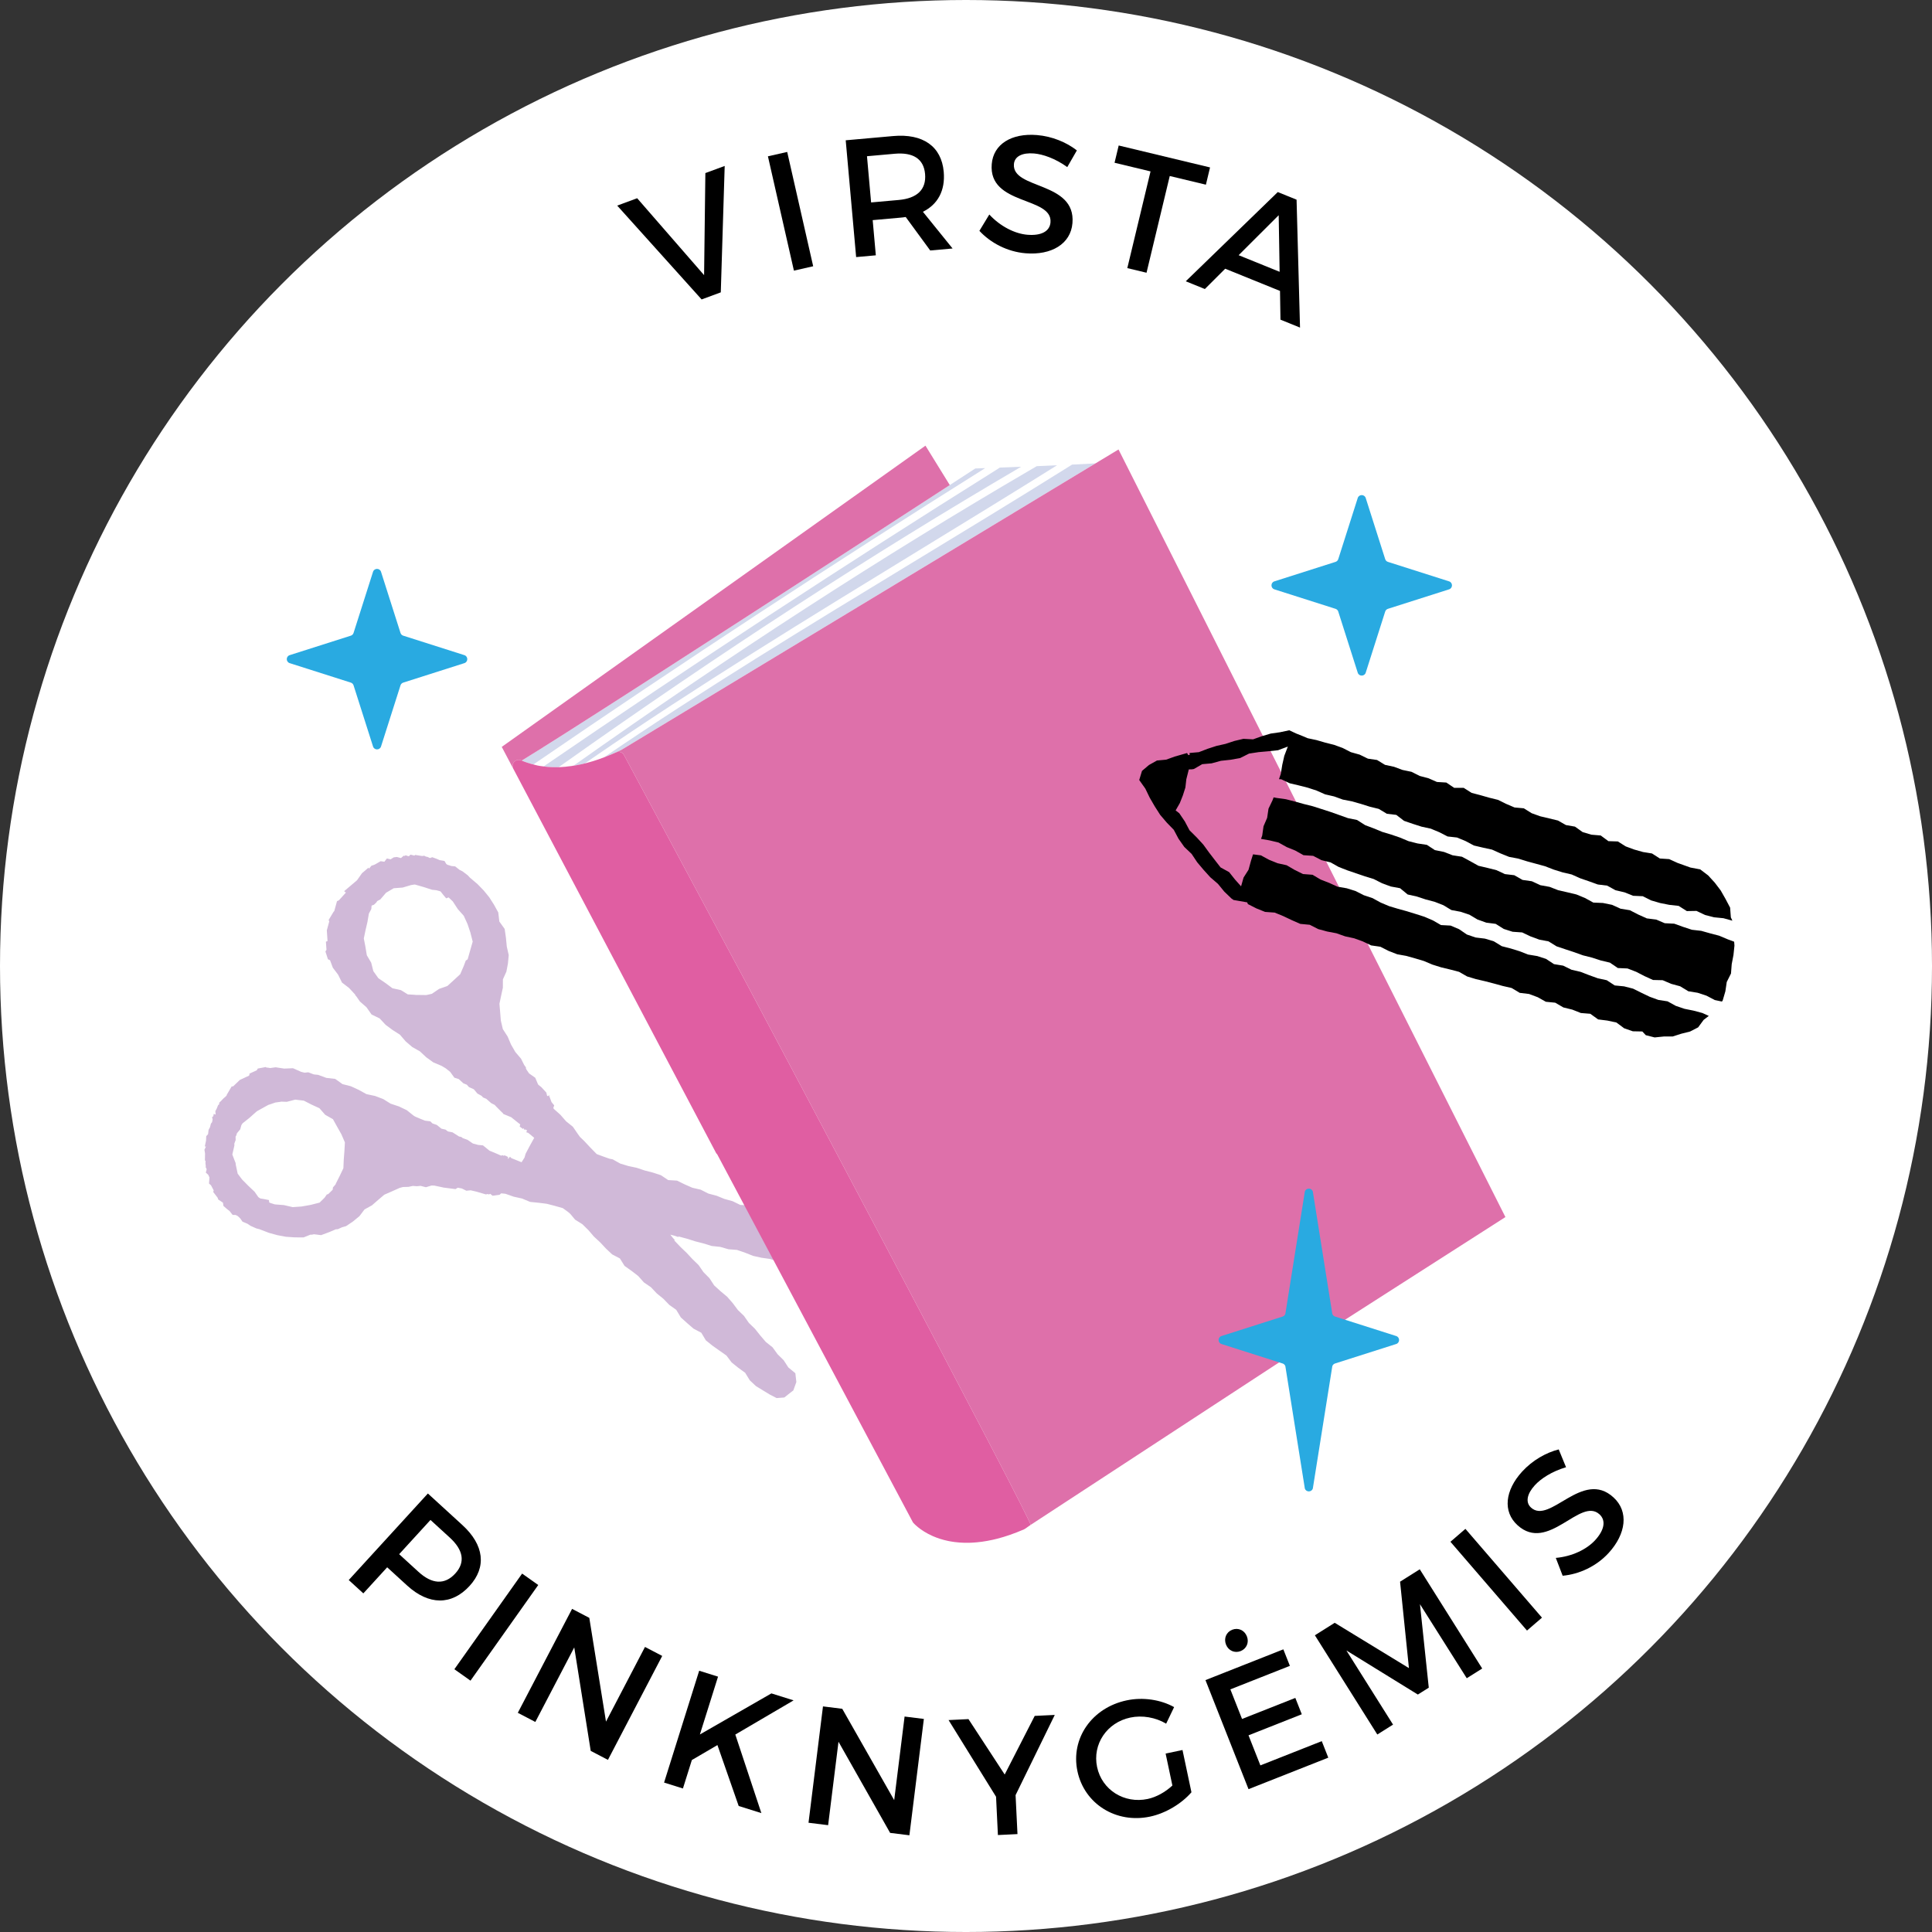
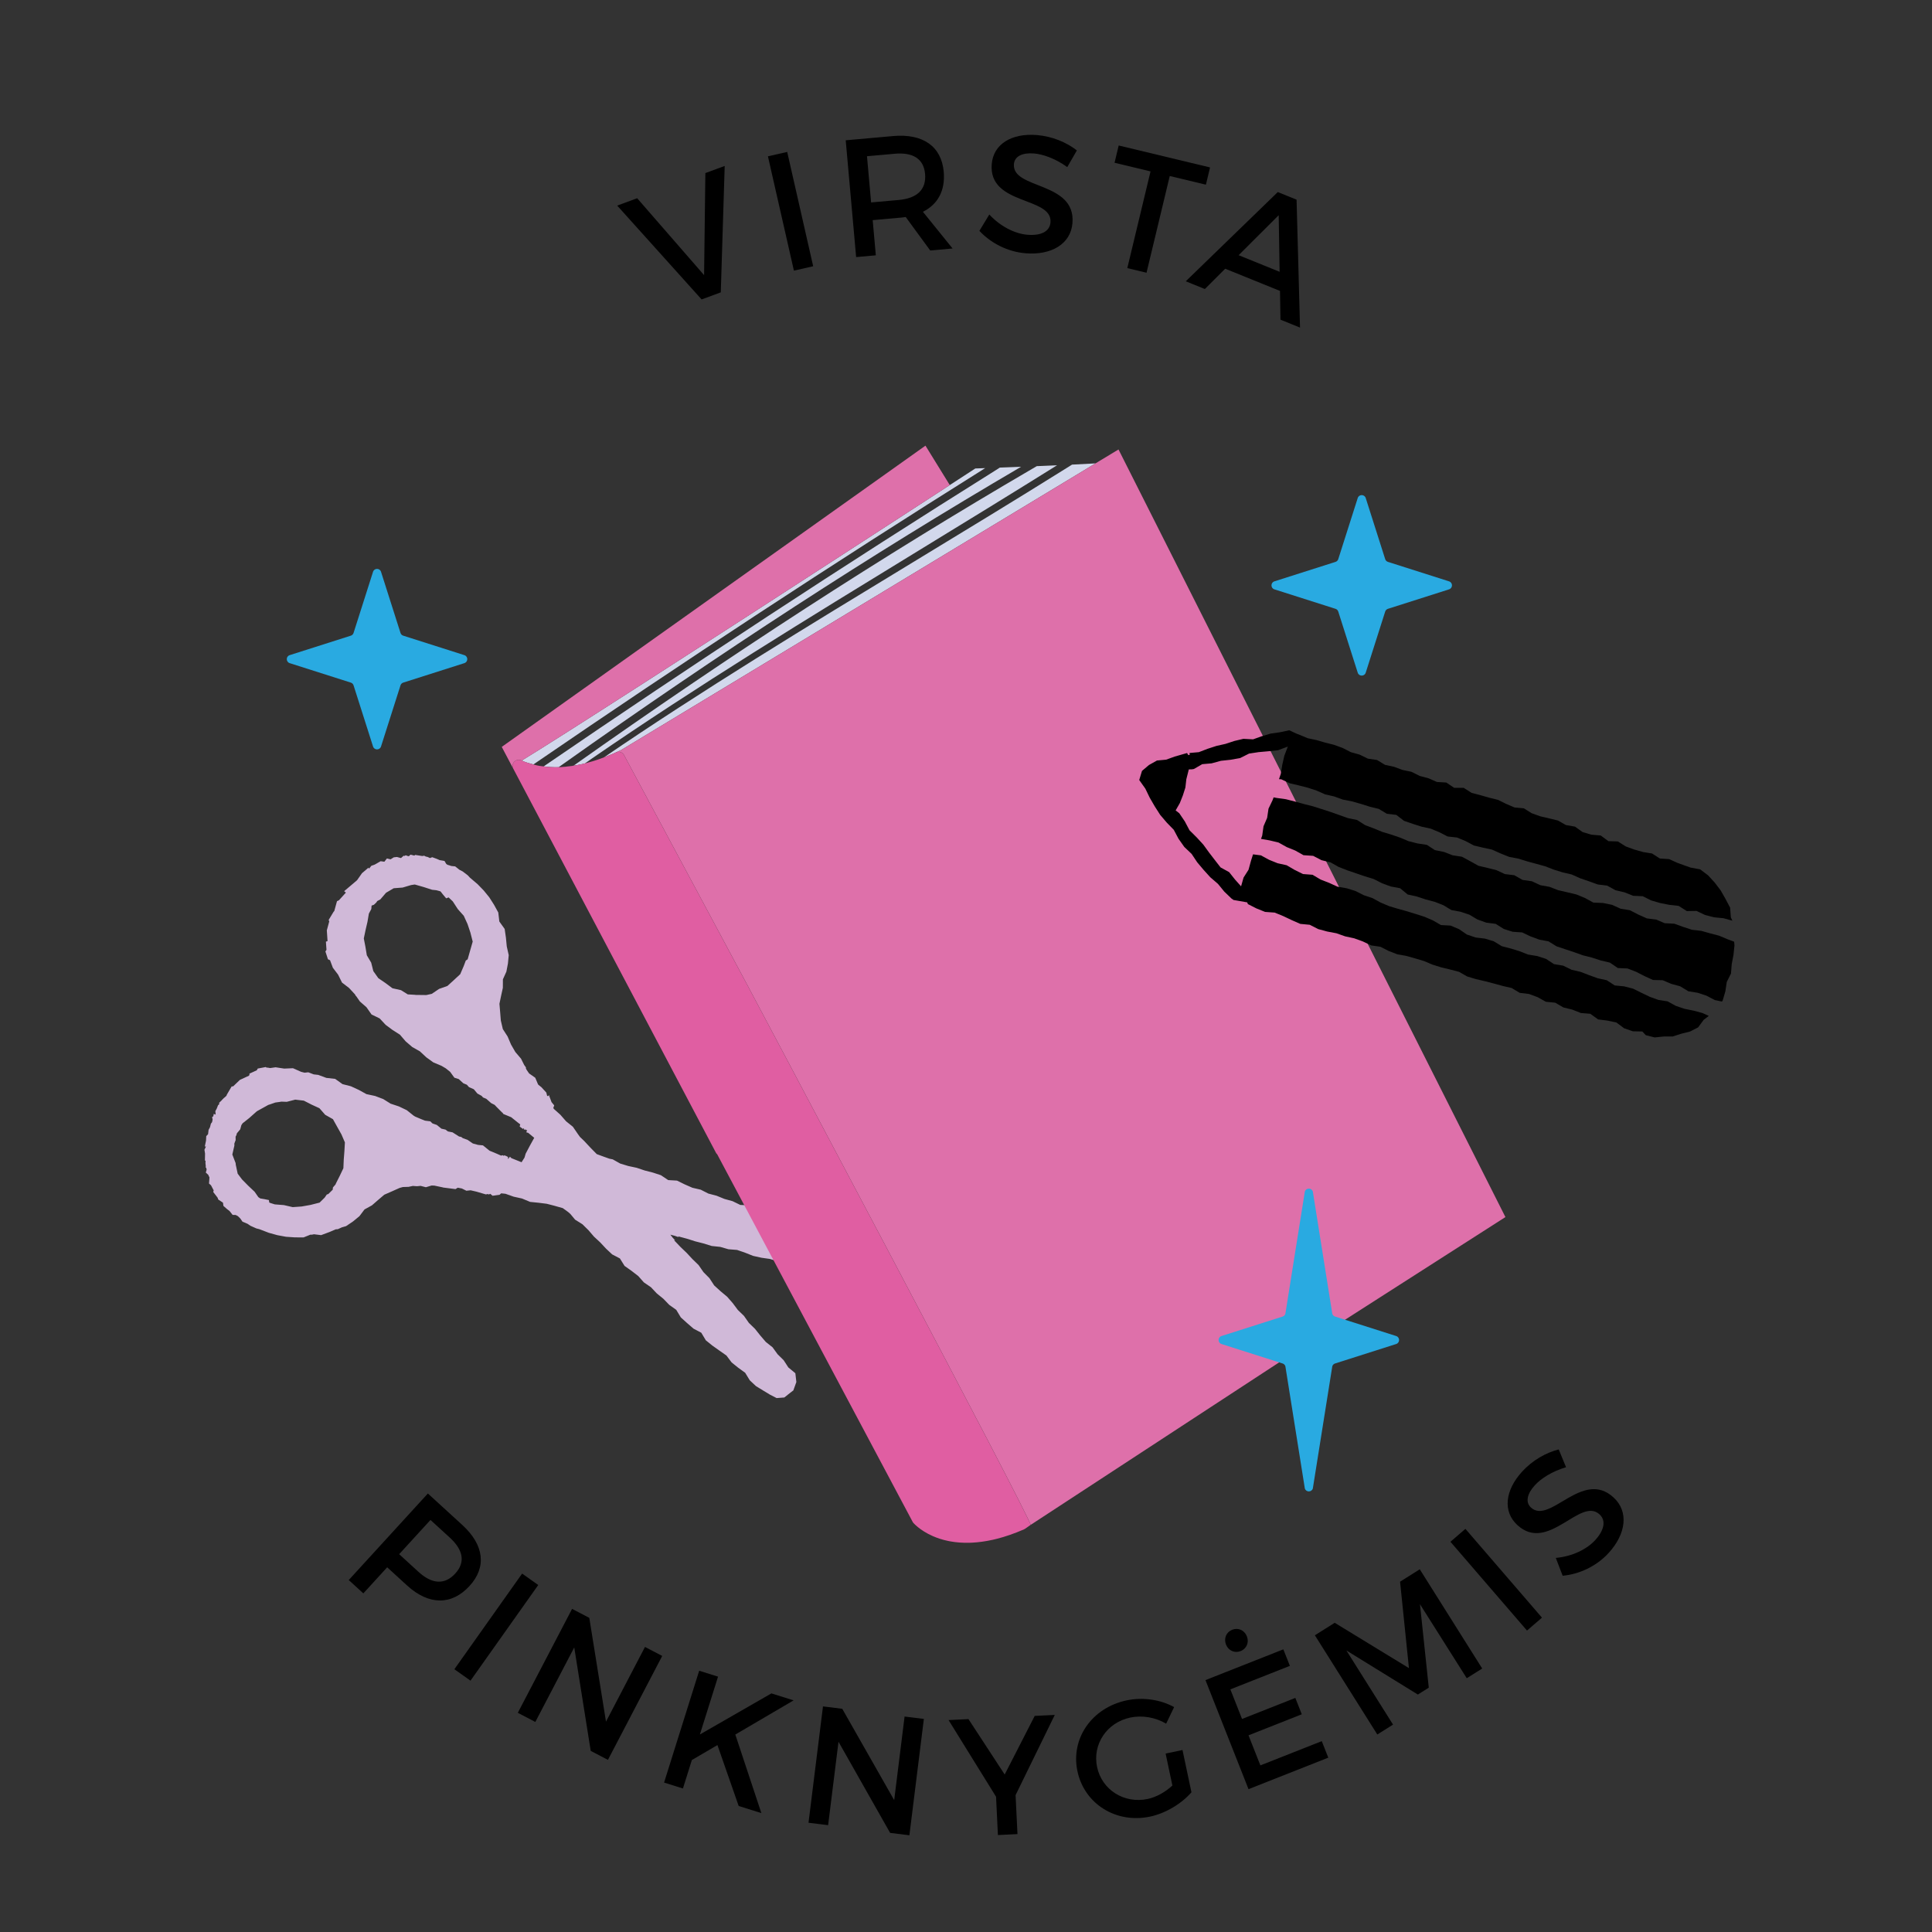
<svg xmlns="http://www.w3.org/2000/svg" viewBox="0 0 407.601 407.601" height="407.601" width="407.601" data-name="Layer 2" id="b">
  <rect x="0" y="0" width="407.601" height="407.601" fill="#333333" stroke="none" />
  <g data-name="Layer 1" id="c">
    <g>
      <g>
-         <circle fill="#fff" r="203.801" cy="203.801" cx="203.801" />
        <path fill="#29aae1" d="M80.387,120.638l4.108,12.897c.087.274.302.488.575.575l12.897,4.108c.823.262.823,1.426,0,1.688l-12.897,4.108c-.274.087-.488.302-.575.575l-4.108,12.897c-.262.823-1.426.823-1.688,0l-4.108-12.897c-.087-.274-.302-.488-.575-.575l-12.897-4.108c-.823-.262-.823-1.426,0-1.688l12.897-4.108c.274-.087.488-.302.575-.575l4.108-12.897c.262-.823,1.426-.823,1.688,0Z" />
        <path fill="#29aae1" d="M288.132,105.07l4.108,12.897c.087.274.302.488.575.575l12.897,4.108c.823.262.823,1.426,0,1.688l-12.897,4.108c-.274.087-.488.302-.575.575l-4.108,12.897c-.262.823-1.426.823-1.688,0l-4.108-12.897c-.087-.274-.302-.488-.575-.575l-12.897-4.108c-.823-.262-.823-1.426,0-1.688l12.897-4.108c.274-.087.488-.302.575-.575l4.108-12.897c.262-.823,1.426-.823,1.688,0Z" />
        <path fill="#d0b9d8" d="M43.411,241.948l-.127.31-.139.246.009.07-.015.037.122.747-.014.69-.014.739.141.191-.032.366.06.579.03.128-.077.175.157.173.081.349-.174.631.524.481.148.364.089.094-.005.341-.081,1.03.421.375.567,1.069-.099.34.925,1.204.146.399.96.637.032.038.091.662.773.68.522.401.645.816.648.019.459.24.521.508.45.658,1.075.456.617.42,1.23.551.65.164,1.994.765,1.782.494,1.826.34,1.855.127,1.863.008,1.432-.575.336-.004.425-.086,1.505.185,1.754-.653,1.356-.579.411-.019.861-.393.879-.251,1.469-.991,1.356-1.115,1.068-1.417,1.569-.868,1.3-1.131,1.31-1.114,1.559-.683,1.682-.75.674-.185,1.209-.039.892-.194.87.064.774-.076,1.114.288,1.19-.361.579.014,1.767.371.108.038,2.608.334.469-.296.861.163.961.476.899-.092,1.235.288,1.949.572.574-.08-.028.144.406-.183.488.411,1.484-.209.335-.301.903.092,1.721.61,1.777.393,1.702.711,1.834.186,1.682.212,1.542.398,1.831.517,1.132.818.468.409,1.005,1.208,1.54.966,1.275,1.252,1.17,1.364,1.308,1.211,1.219,1.309,1.3,1.223,1.638.857.984,1.576,1.47,1.04,1.417,1.096,1.193,1.343,1.49,1.021,1.231,1.305,1.388,1.13,1.246,1.288,1.471,1.045.963,1.598,1.33,1.199,1.353,1.173,1.638.861.957,1.601,1.394,1.122,1.473,1.044,1.476,1.036,1.096,1.457,1.399,1.128,1.46,1.058.976,1.594,1.314,1.228,1.563.956,1.386.84,1.396.719,1.625-.125,1.301-1.034.601-.456.637-1.771-.21-1.854-1.48-1.223-.989-1.524-1.279-1.259-1.059-1.463-1.422-1.131-1.171-1.361-1.115-1.406-1.289-1.25-1.037-1.482-1.293-1.25-1.08-1.447-1.183-1.352-1.395-1.162-1.335-1.218-.997-1.525-1.263-1.278-1.032-1.494-1.29-1.253-1.227-1.319-1.305-1.25-1.375-1.441.25.053c-.373-.37-.701-.774-1.003-1.196.629.135,1.224.311,1.776.535l-.166-.193,1.924.518,1.722.547,1.746.445,1.718.533,1.805.191,1.726.497,1.816.144,1.709.589,1.688.669,1.753.39,1.787.255,1.717.536,1.797.201,1.714.533,1.768.306,1.755.376,1.674.707,1.791.229,1.718.52,1.811.139,1.782.714,1.729-.703,1.249-1.408.112-.745.285-1.637-.668-1.487-1.3-.881-1.401-.815-1.587-.914-1.708-.565-1.866-.094-1.628-.774-1.66-.688-1.804-.264-1.617-.8-1.622-.793-1.653-.687-1.864-.073-1.541-1.026-1.677-.625-1.689-.593-1.864-.08-1.621-.791-1.727-.477-1.657-.677-1.735-.456-1.61-.819-1.75-.404-1.64-.719-1.617-.792-1.854-.11-1.537-1.027-1.696-.556-1.733-.443-1.69-.568-1.758-.373-1.71-.519-1.586-.889-.699-.138-1.331-.474-1.258-.464-.097-.046-1.331-1.359-1.301-1.392-.894-.859-.449-.623-1.042-1.521-1.439-1.154-1.196-1.371-1.36-1.219-.14-.204.195-.563-.561-.678-.43-1.146-.038-.015-.025-.325-.259.215-.183-.071-.174-.687-1.037-1.131-.576-.458-.088-.089-.043-.048-.586-1.395-1.299-.911-.526-.764-.152-.304.013-.204-.374-.516-.665-1.328-1.195-1.4-.916-1.587-.185-.435-.007-.032-.012-.013-.513-1.207-1.01-1.569-.423-1.801-.147-1.836-.146-1.696.351-1.684.37-1.683.011-1.793.732-1.616.329-1.725.167-1.764-.413-1.832-.177-1.842-.267-1.852-1.124-1.568-.225-1.907-.898-1.631-1-1.568-1.173-1.44-1.287-1.328-1.627-1.384-.455-.492-1.073-.816-.664-.34-.915-.725-.793-.079-.841-.259-.043-.038-.201-.134-.368-.631-1.025-.176-.601-.266-.967-.354-.482.183-.484-.235-.388-.081-.338-.179-.42.063-1.5-.235-.15.15-.819-.207-.33.32-.161.002-.53-.19-.227.148-.21-.046-.555.489-.862-.229-.659.075-.676.423-.772-.187-.533.69-.788-.108-.642.366-.599.343-.714.251-.451.556.007.122-.166-.276-1.37,1.165-1.047,1.49-1.345,1.142-1.378,1.167.356.277.009.027-1.462,1.614-.406.188-.577,2.087-.147.153-1.038,1.723.128.303-.513,1.892.027.376.123,1.886-.342.124.12,1.712-.224.356.533,1.644.44.201.597,1.591,1.106,1.455.822,1.669,1.49,1.143,1.235,1.337.064.092.078.187.126.107.786,1.131,1.381,1.204,1.076,1.536,1.71.827,1.255,1.348,1.469,1.092,1.545.984,1.217,1.415,1.392,1.196,1.606.907,1.35,1.259,1.487,1.073,1.726.725.885.524.936.745.892,1.234.923.293.972.889.735.3.449.506,1.023.451.756.905.894.492.289.33.688.288,1.043.916.728.37.356.382,1.223,1.231.078.035.183.271,1.651.68,1.334,1.072.57.436-.116.462.692.503.206-.162.021.014-.033.276.4.006.123.175.093-.101.08-.006-.184.507.427.124.116-.011-.127.014,1.256,1.035-.877,1.585-.933,1.762-.238.823-.624.983-2.13-.857.048.118-.045-.107-.313-.315-.401.455-.048-.084.054-.315-.318-.151-.042-.075-.046.033-.366-.174-.137.127-.258-.14-.311.094-.865-.384-1.581-.658-1.388-1.124-1.034-.098-.46-.134-.628-.161-1.118-.766-1.035-.379-.286-.228-.49-.11-1.365-.871-.982-.195-.495-.381-.873-.2-.967-.788-.911-.313-.469-.449-1.122-.142-.944-.381-1.108-.468-.322-.192-1.463-1.168-1.654-.791-1.752-.582-1.565-.976-1.716-.649-1.825-.391-1.603-.885-1.663-.767-.256-.066-.024-.017-.132-.024-1.372-.351-1.545-1.105-1.863-.209-1.718-.636-.939-.102-1.15-.441-.793.081-.719-.181-1.718-.761-1.858.077-1.807-.274-1.15.162-.648-.11-.066.049-.205-.154-1.698.319-.205.367-1.561.714.027.18-.102.239-1.585.736-.344.157-1.415,1.356-.327.033-1.016,1.736-.064.203-.377.365-.112.069-.477.475-.02.046-.57.551.02.296-.247.211-.259.669-.316.595.071.729-.398-.173-.112.543-.242.122.104.549-.112.547-.244.308-.196.766-.295.546-.109.913-.386.417-.044.934-.259,1.245.288.012-.013.024-.064.03ZM50.683,238.254l.235-.869.265-.403,1.395-1.101,1.31-1.169.337-.287.015-.007,1.53-.847.831-.462.391-.124,1.096-.382.998-.137.243-.051,1.173.041,1.782-.461,1.815.213,1.63.835,1.661.763,1.216,1.388,1.637.924.897,1.613.892,1.589.733,1.698-.105,1.861-.138,1.783-.078,1.803-.776,1.632-.802,1.586-.072.197-.554.642-.049.477-.937.92-.309.091-.446.652-1.074,1.058-1.905.485-1.876.333-1.896.135-1.852-.43-1.927-.15-.963-.307-.129-.064-.075-.019-.068-.522-.973-.198-.84-.141-.414-.274-.787-1.135-1.338-1.264-1.315-1.333-.922-1.222-.372-1.742-.017-.038-.048-.462-.693-1.8.432-1.881-.005-.438.275-.728-.014-.728.165-.287.113-.416.704-.84ZM89.86,209.929l-1.822-.022-.311-.002-.295-.033-1.405-.082-1.43-.892-1.801-.403-1.465-1.093-1.513-1.031-1.057-1.491-.449-1.785-.923-1.56-.293-1.775-.343-1.771.372-1.78.399-1.71.298-1.752.514-.963.06-.725.496-.179.519-.498.173-.282.646-.336,1.216-1.416,1.615-.951,1.89-.145,1.765-.524.743-.116.148.022,1.8.516,1.751.569.907.097.758.206.146.077.526.67.64.759.509-.197.884.844,1.054,1.62,1.265,1.42.789,1.729.606,1.806.486,1.905-.542,1.893-.522,1.838-.396.272-.439,1.17-.734,1.702-1.35,1.252-1.358,1.235-1.741.612-1.553,1.046-1.081.242-.154.014Z" />
        <g>
          <g>
            <path fill="#d2d8ec" d="M207.85,98.762c-1.301.047-2.086.074-2.086.074,0,0-1.985,1.29-5.386,3.499-1.458.946-3.175,2.061-5.109,3.317-18.491,12.004-56.722,36.789-75.735,48.874-4.279,2.721-7.586,4.797-9.474,5.94.716.312,1.558.584,2.469.817l.44-.302c30.978-21.23,62.853-42.132,94.756-62.142.041-.026.082-.052.124-.078Z" />
            <path fill="#d2d8ec" d="M223.006,98.164c-.46.02-.931.04-1.397.06-.58.025-1.156.05-1.738.074-.111.004-.223.009-.334.014-.11.004-.22.009-.329.014-.16.007-.314.013-.473.019l-1.031.602c-31.626,18.454-63.269,38.938-96.69,62.588.549-.088,1.097-.174,1.679-.304.234-.052.474-.11.714-.17l.99-.696.171-.118.346-.246c21.996-15.148,45.821-29.726,68.862-43.823,9.657-5.908,19.626-12.01,29.229-18.013Z" />
            <path fill="#d2d8ec" d="M214.927,98.497c-.608.024-1.197.046-1.771.068-.047.002-.093.004-.14.005-.727.028-1.429.054-2.08.079l-.881.565c-32.048,20.072-64.128,41.09-95.361,62.476.941.12,1.935.198,3.038.171.042,0,.086-.004.128-.005l.745-.529c33.495-23.759,65.177-44.324,96.82-62.85-.172.007-.329.013-.499.019Z" />
            <path fill="#d2d8ec" d="M230.158,97.814c-1.009.057-2.143.116-3.354.175-.207.011-.418.021-.629.031l-1.065.666c-10.61,6.64-21.791,13.43-32.603,19.996-21.859,13.273-44.426,26.989-65.106,41.116,1.173-.444,2.393-.961,3.672-1.58l9.734-5.882,3.792-2.292,86.526-52.287c-.307.019-.63.038-.966.057Z" />
          </g>
          <g>
            <path fill="#de70aa" d="M125.126,160.583c.009-.003.018-.006.026-.009-.058.015-.06.016-.026.009Z" />
            <path fill="#de70aa" d="M122.693,161.23c.117-.026.238-.057.356-.085-.119.029-.239.059-.356.085-.581.13-1.129.216-1.679.304-.451.072-.888.13-1.317.176-.222.024-.441.045-.657.062-.233.019-.481.055-.708.067,1.337-.068,2.789-.259,4.361-.609Z" />
            <path fill="#de70aa" d="M125.152,160.575c.694-.213,1.415-.467,2.149-.742-.725.273-1.435.52-2.12.732-.535.165-1.061.316-1.573.447.495-.126,1.001-.269,1.518-.427-.034.008-.032.006.026-.009Z" />
            <path fill="#de70aa" d="M109.976,160.429c.028.013.057.025.086.038h0c1.888-1.143,5.194-3.219,9.474-5.94,19.013-12.085,57.244-36.87,75.735-48.874,1.934-1.255,3.651-2.37,5.109-3.317-3.248-5.274-5.132-8.315-5.132-8.315l-89.392,63.551,2.44,4.624c-.576-1.092.553-2.268,1.681-1.767Z" />
            <path fill="#de70aa" d="M113.774,161.575c-.019-.003-.037-.007-.055-.01.018.003.037.007.055.01h0Z" />
            <polygon fill="#de70aa" points="119.575 183.569 119.837 184.068 151.221 243.534 151.221 243.534 119.838 184.068 119.575 183.569" />
            <path fill="#de70aa" d="M307.33,236.383l-2.02-4.007-.633-1.257-1.923-3.813-3.239-6.426-.734-1.456-27.611-54.779-.56-1.11-2.009-3.983-.716-1.421-5.761-11.429-12.823-25.443-13.325-26.432-4.852,2.931-86.526,52.287-3.792,2.292-9.734,5.882c-.55.266-1.084.505-1.612.736.17-.074.334-.139.506-.217.622-.282,1.359-.048,1.681.554l5.008,9.338.317.592,4.698,8.762.329.613,15.537,28.975s.004.005.005.008c0,0,60.46,113.713,59.887,114.137h0s59.288-38.773,59.288-38.773l40.887-26.175-10.274-20.385Z" />
            <path fill="#de70aa" d="M112.531,161.283c-.449-.115-.881-.24-1.29-.373.57.196,1.181.372,1.848.519-.187-.048-.37-.097-.557-.145Z" />
            <polygon fill="#de70aa" points="113.343 171.761 110.325 166.043 113.343 171.761 113.833 172.689 116.05 176.891 113.833 172.689 113.343 171.761" />
            <path fill="#de70aa" d="M118.041,161.85c-.06.002-.121.005-.181.007-.042.001-.086.004-.128.005-1.103.027-2.097-.051-3.038-.171-.307-.039-.631-.064-.921-.116,1.179.21,2.496.323,3.959.287.102-.002.206-.008.309-.012Z" />
            <path fill="#de70aa" d="M127.55,159.738c.449-.172.906-.356,1.37-.552-.463.195-.921.381-1.37.552Z" />
            <polygon fill="#de70aa" points="108.295 162.196 110.325 166.043 108.295 162.196 108.295 162.196" />
            <path fill="#de70aa" d="M125.174,160.569c-.019.005-.009.003-.022.006-.008.002-.018.006-.026.009.072-.017.233-.056.048-.015Z" />
            <path fill="#de70aa" d="M128.92,159.185c.179-.075.359-.153.54-.232-.182.08-.361.156-.54.232Z" />
            <path fill="#de70aa" d="M127.55,159.738c-.083.032-.167.064-.249.095.034-.013.066-.021.1-.034.049-.019.1-.041.149-.06Z" />
            <path fill="#de70aa" d="M118.333,161.839s0,0,0,0c-.098.005-.194.007-.291.011.097-.003.193-.006.29-.011,0,0,0,0,0,0Z" />
            <path fill="#de70aa" d="M123.579,161.019c.009-.002.02-.006.029-.008-.01.003-.02.006-.029.008-.179.046-.353.085-.529.126.119-.029.237-.055.358-.085.058-.014.114-.026.172-.041Z" />
            <path fill="#de70aa" d="M111.241,160.91c-.411-.141-.817-.286-1.179-.443h0c.363.158.759.306,1.179.443Z" />
            <polygon fill="#de70aa" points="116.05 176.891 119.378 183.196 119.575 183.569 119.378 183.196 116.05 176.891" />
            <path fill="#de70aa" d="M113.718,161.564c-.135-.024-.268-.048-.4-.076-.082-.017-.149-.042-.23-.06.077.02.148.043.23.06.132.027.265.052.4.076Z" />
            <path fill="#e05ea2" d="M217.429,321.716c.572-.425-59.887-114.137-59.887-114.137-.002-.003-.004-.005-.005-.008l-15.537-28.975-.329-.613-4.698-8.762-.317-.592-5.008-9.338c-.323-.602-1.059-.836-1.681-.554-.172.078-.336.143-.506.217-.181.079-.361.157-.54.232-.464.197-.921.381-1.37.552-.049.019-.101.042-.149.06-.034.013-.066.022-.1.034-.735.276-1.455.529-2.149.742.012-.003.003,0,.022-.006.185-.041.024-.002-.048.015-.517.158-1.023.301-1.518.427-.009.002-.02.006-.029.008-.058.015-.114.027-.172.041-.12.03-.238.057-.358.085-.118.028-.239.059-.356.085-1.571.35-3.024.542-4.361.609,0,0,0,0,0,0-.098.005-.194.008-.29.011-.103.004-.208.01-.309.012-1.462.036-2.78-.077-3.959-.287h0c-.019-.003-.037-.007-.055-.01-.135-.024-.268-.049-.4-.076-.082-.017-.153-.04-.23-.06-.667-.146-1.278-.323-1.848-.519-.42-.138-.816-.285-1.179-.443-.029-.013-.057-.025-.086-.038-1.128-.501-2.257.675-1.681,1.767l2.03,3.847,3.018,5.718.49.928,2.217,4.201,3.328,6.305.197.374.263.498,31.383,59.466h0c-.011-.074-.021-.149-.032-.224l41.441,77.926-.02-.037s1.334,1.64,4.207,2.894c.924.403,2.007.767,3.256,1.022.15.031.301.06.455.086,1.179.21,2.497.323,3.959.287.197-.004.398-.012.6-.022,1.337-.068,2.79-.259,4.361-.609.291-.065.587-.135.886-.211,1.753-.446,3.652-1.097,5.69-1.981.084-.036.166-.082.24-.134l1.165-.813h0Z" />
          </g>
        </g>
        <path fill="#29aae1" d="M276.973,251.388l4.108,25.794c.087.274.302.488.575.575l12.897,4.108c.823.262.823,1.426,0,1.688l-12.897,4.108c-.274.087-.488.302-.575.575l-4.108,25.794c-.262.823-1.426.823-1.688,0l-4.108-25.794c-.087-.274-.302-.488-.575-.575l-12.897-4.108c-.823-.262-.823-1.426,0-1.688l12.897-4.108c.274-.087.488-.302.575-.575l4.108-25.794c.262-.823,1.426-.823,1.688,0Z" />
        <g>
          <polygon fill="none" points="262.469 178.884 260.429 178.775 258.847 177.494 258.737 177.566 258.017 176.324 258.786 174.883 260.469 174.589 262.41 175 264.072 176.126 265.85 176.954 266.041 176.987 266.293 176.282 266.57 174.326 267.334 172.544 267.623 170.602 268.471 168.833 268.699 168.222 267.428 167.98 265.546 167.466 263.615 167.161 261.806 166.305 261.79 166.356 260.148 165.214 260.665 163.115 262.612 163.023 264.626 162.961 266.426 163.839 268.315 164.327 269.831 164.387 270.214 163.273 270.526 161.347 270.955 159.457 271.7 157.509 269.634 158.278 267.596 158.495 265.547 158.677 263.52 158.986 261.63 159.933 259.622 160.29 257.582 160.509 255.621 161.046 253.637 161.221 251.886 162.237 251.42 162.312 251.316 162.31 250.807 162.327 250.283 164.41 250.085 166.149 249.554 167.809 248.913 169.427 248.029 170.976 248.8 171.575 249.965 173.296 250.956 175.166 252.45 176.649 253.865 178.187 255.094 179.878 256.293 181.438 257.508 183.004 259.318 183.998 260.543 185.544 261.834 186.992 262.356 185.147 263.409 183.489 263.921 181.612 264.358 180.244 264.037 180.202 262.469 178.884" />
          <polygon points="362.698 197.409 360.802 196.913 358.915 196.383 356.944 196.157 355.08 195.543 353.232 194.876 351.223 194.774 349.404 194.005 347.435 193.757 345.63 192.944 343.855 192.033 341.905 191.716 340.104 190.897 338.176 190.504 336.153 190.421 334.397 189.458 332.577 188.707 330.667 188.251 328.75 187.814 326.919 187.104 324.974 186.753 323.181 185.921 321.213 185.639 319.473 184.647 317.498 184.412 315.716 183.582 313.817 183.103 311.906 182.655 310.174 181.686 308.433 180.748 306.469 180.446 304.647 179.738 302.714 179.347 301.033 178.242 299.066 177.946 297.165 177.463 295.361 176.706 293.512 176.074 291.64 175.516 289.832 174.771 288.004 174.081 286.308 172.999 284.38 172.604 282.54 171.947 280.697 171.295 278.837 170.695 276.974 170.099 275.076 169.625 273.192 169.102 271.298 168.616 269.349 168.346 268.699 168.222 268.471 168.833 267.623 170.602 267.334 172.544 266.57 174.326 266.293 176.282 266.041 176.987 267.818 177.292 269.739 177.75 271.465 178.712 273.279 179.45 275.002 180.422 277.044 180.561 278.791 181.471 280.707 181.939 282.433 182.907 284.256 183.62 286.109 184.251 287.963 184.882 289.835 185.46 291.591 186.355 293.429 187.029 295.38 187.391 296.981 188.712 298.908 189.14 300.767 189.755 302.668 190.254 304.492 190.963 306.201 191.996 308.15 192.36 310.007 192.978 311.722 193.997 313.566 194.654 315.551 194.911 317.249 195.981 319.115 196.576 321.138 196.718 322.916 197.563 324.753 198.238 326.698 198.604 328.405 199.657 330.261 200.279 332.12 200.891 333.963 201.551 335.867 202.03 337.728 202.635 339.641 203.088 341.322 204.23 343.356 204.321 345.184 205.024 346.945 205.931 348.736 206.75 350.781 206.797 352.587 207.569 354.477 208.085 356.195 209.131 358.15 209.447 360.01 210.057 361.769 210.981 363.281 211.302 363.443 211.071 364.006 209.149 364.297 207.179 365.193 205.384 365.347 203.407 365.717 201.471 365.923 199.507 365.862 198.677 364.52 198.177 362.698 197.409" />
          <polygon points="244.089 160.448 242.396 161.399 240.929 162.643 240.347 164.563 241.637 166.38 242.558 168.286 243.623 170.124 244.771 171.92 246.159 173.548 247.636 175.068 248.64 176.956 249.854 178.681 251.401 180.152 252.579 181.918 253.935 183.529 255.35 185.089 256.955 186.471 258.297 188.112 259.848 189.6 260.182 189.809 260.173 189.859 263.117 190.372 263.312 190.809 263.328 190.765 265.086 191.659 266.9 192.389 268.924 192.534 270.74 193.276 272.523 194.122 274.325 194.915 276.328 195.105 278.098 196.011 279.995 196.525 281.939 196.892 283.787 197.543 285.701 197.96 287.522 198.619 289.286 199.458 291.222 199.737 292.969 200.625 294.776 201.326 296.695 201.671 298.558 202.195 300.413 202.749 302.203 203.506 304.05 204.085 305.938 204.539 307.814 205.029 309.525 206.006 311.375 206.565 313.265 207.004 315.147 207.492 317.018 208.008 318.918 208.443 320.625 209.467 322.591 209.703 324.411 210.382 326.137 211.346 328.114 211.543 329.824 212.541 331.712 213.003 333.52 213.718 335.511 213.881 337.162 215.07 339.119 215.315 341.024 215.724 342.657 216.941 344.48 217.574 346.49 217.614 347.22 218.399 349.087 218.87 351.014 218.675 352.906 218.665 354.709 218.088 356.56 217.623 358.263 216.747 359.429 215.161 360.513 214.331 359.172 213.721 357.296 213.219 355.381 212.833 353.544 212.208 351.815 211.256 349.871 210.956 348.047 210.293 346.284 209.447 344.529 208.577 342.645 208.096 340.664 207.902 338.987 206.802 337.08 206.388 335.255 205.73 333.444 205.031 331.545 204.588 329.79 203.726 327.849 203.406 326.177 202.304 324.332 201.707 322.39 201.384 320.581 200.682 318.727 200.107 316.841 199.622 315.149 198.588 313.29 198.026 311.316 197.788 309.479 197.163 307.823 196.033 306.035 195.274 304.012 195.165 302.305 194.181 300.52 193.413 298.671 192.823 296.815 192.25 294.938 191.733 293.076 191.176 291.287 190.42 289.567 189.48 287.725 188.866 285.985 187.981 284.13 187.404 282.184 187.069 280.415 186.262 278.607 185.558 276.913 184.553 274.896 184.4 273.149 183.535 271.451 182.544 269.536 182.119 267.738 181.392 266.019 180.457 264.358 180.244 263.921 181.612 263.409 183.489 262.356 185.147 261.834 186.992 260.543 185.544 259.318 183.998 257.508 183.004 256.293 181.438 255.094 179.878 253.865 178.187 252.45 176.649 250.956 175.166 249.965 173.296 248.8 171.575 248.029 170.976 248.913 169.427 249.554 167.809 250.085 166.149 250.283 164.41 250.807 162.327 251.316 162.31 251.42 162.312 251.886 162.237 253.637 161.221 255.621 161.046 257.582 160.509 259.622 160.29 261.63 159.933 263.52 158.986 265.547 158.677 267.596 158.495 269.634 158.278 271.7 157.509 270.955 159.457 270.526 161.347 270.214 163.273 269.831 164.387 270.311 164.407 272.107 165.252 274.009 165.699 275.902 166.18 277.759 166.789 279.557 167.585 281.464 168.025 283.301 168.69 285.232 169.069 287.114 169.6 288.978 170.188 290.883 170.657 292.595 171.686 294.583 171.92 296.213 173.175 298.06 173.81 299.92 174.407 301.845 174.822 303.651 175.573 305.404 176.472 307.396 176.694 309.201 177.445 310.944 178.377 312.854 178.827 314.774 179.244 316.564 180.046 318.379 180.778 320.314 181.143 322.186 181.723 324.08 182.238 325.971 182.756 327.803 183.465 329.674 184.048 331.588 184.492 333.39 185.298 335.245 185.935 337.091 186.602 339.066 186.844 340.822 187.811 342.734 188.26 344.563 188.989 346.58 189.078 348.362 189.969 350.245 190.515 352.174 190.898 354.149 191.118 355.876 192.214 357.922 192.18 359.718 193.036 361.617 193.524 363.595 193.719 365.485 194.238 365.488 194.239 365.163 193.544 365.011 191.493 364.042 189.656 363.025 187.867 361.778 186.222 360.374 184.69 358.706 183.422 356.626 183.025 353.9 182.047 352.155 181.25 350.186 181.122 348.533 180.061 346.625 179.752 344.785 179.232 342.992 178.571 341.326 177.525 339.326 177.46 337.711 176.265 335.739 176.097 333.898 175.55 332.277 174.395 330.367 174.065 328.696 173.112 326.819 172.657 324.946 172.215 323.145 171.567 321.484 170.532 319.528 170.354 317.765 169.601 316.035 168.748 314.169 168.289 312.326 167.761 310.467 167.275 308.805 166.217 306.786 166.211 305.139 165.096 303.159 164.976 301.393 164.2 299.528 163.706 297.788 162.833 295.896 162.438 294.095 161.77 292.204 161.367 290.522 160.338 288.591 160.056 286.851 159.207 285.002 158.689 283.268 157.803 281.462 157.145 279.598 156.676 277.759 156.142 275.882 155.743 274.933 155.339 273.469 154.755 271.996 154.069 270.037 154.486 268.098 154.761 266.22 155.318 264.365 155.982 262.33 155.872 260.421 156.324 258.548 156.94 256.629 157.373 254.763 157.979 252.921 158.687 250.952 158.859 251.012 159.234 250.699 159.311 250.438 158.87 247.839 159.614 246.03 160.268 244.089 160.448" />
        </g>
      </g>
      <g>
        <g>
          <path d="M134.426,41.821l14.118,16.226.269-21.533,4.078-1.503-.824,26.669-4.045,1.492-17.809-19.797,4.212-1.554Z" />
          <path d="M166.079,32.055l5.481,24.118-4.065.924-5.483-24.12,4.067-.922Z" />
          <path d="M196.252,52.844l-5.171-7.061c-.35.067-.737.1-1.124.136l-5.844.523.663,7.424-4.154.372-2.199-24.641,9.998-.893c6.302-.561,10.2,2.179,10.679,7.529.352,3.942-1.231,6.885-4.392,8.446l6.26,7.745-4.715.421ZM189.625,42.188c3.8-.341,5.839-2.155,5.54-5.496-.288-3.239-2.608-4.592-6.41-4.254l-5.844.521.87,9.75,5.844-.521Z" />
          <path d="M218.135,32.377c-2.431-.198-4.089.59-4.225,2.244-.441,5.387,13.107,3.586,12.348,12.46-.361,4.401-4.457,6.796-9.877,6.353-3.873-.316-7.409-2.199-9.753-4.731l2.088-3.446c2.346,2.531,5.413,4.058,8.054,4.272,2.887.236,4.702-.712,4.855-2.616.45-5.494-13.112-3.517-12.395-12.284.343-4.227,4.187-6.572,9.539-6.135,3.206.263,6.257,1.54,8.421,3.241l-2.025,3.52c-2.543-1.839-5.166-2.725-7.031-2.878Z" />
          <path d="M255.287,35.323l-.873,3.64-7.627-1.83-4.9,20.407-4.054-.975,4.9-20.405-7.593-1.823.875-3.642,19.272,4.628Z" />
          <path d="M270.046,61.377l-11.56-4.684-4.292,4.283-4.029-1.632,19.413-18.824,3.964,1.607.728,26.987-4.125-1.674-.098-6.064ZM269.966,57.341l-.194-11.936-8.453,8.433,8.646,3.504Z" />
        </g>
        <g>
          <path d="M99.072,334.583c-3.768,4.122-8.596,4.112-13.186-.086l-4.2-3.839-5.031,5.503-3.079-2.815,16.695-18.258,7.276,6.654c4.591,4.198,5.15,8.876,1.525,12.84ZM96.053,331.966c2.194-2.4,1.653-5.002-1.164-7.578l-4.069-3.72-6.606,7.224,4.069,3.721c2.817,2.576,5.505,2.831,7.77.353Z" />
          <path d="M113.555,334.394l-14.293,20.18-3.402-2.41,14.292-20.18,3.403,2.41Z" />
          <path d="M124.327,341.327l3.521,21.891,8.227-15.757,3.634,1.897-11.451,21.928-3.633-1.898-3.474-21.827-8.211,15.726-3.696-1.93,11.45-21.928,3.634,1.898Z" />
-           <path d="M155.843,381.013l-4.483-12.849-5.397,3.157-1.883,6.001-3.977-1.249,7.407-23.594,3.977,1.248-3.83,12.201,15.088-8.667,4.685,1.47-12.298,7.212,5.497,16.574-4.785-1.503Z" />
+           <path d="M155.843,381.013l-4.483-12.849-5.397,3.157-1.883,6.001-3.977-1.249,7.407-23.594,3.977,1.248-3.83,12.201,15.088-8.667,4.685,1.47-12.298,7.212,5.497,16.574-4.785-1.503" />
          <path d="M177.693,360.51l10.958,19.274,2.192-17.639,4.067.505-3.051,24.546-4.068-.505-10.89-19.229-2.189,17.603-4.137-.514,3.051-24.546,4.068.505Z" />
          <path d="M214.261,378.723l.4,8.222-4.129.2-.391-8.081-10.018-16.174,4.198-.204,7.642,11.691,6.333-12.368,4.233-.206-8.269,16.92Z" />
          <path d="M245.915,369.958l3.561-.754,1.888,8.919c-2.059,2.385-5.418,4.433-8.736,5.135-7.156,1.515-13.857-2.667-15.318-9.58-1.463-6.914,3.053-13.395,10.383-14.945,3.455-.731,7.192-.149,10.014,1.42l-1.68,3.497c-2.233-1.333-5.044-1.822-7.568-1.289-4.943,1.046-8.017,5.634-7.002,10.438,1.024,4.84,5.728,7.781,10.672,6.736,1.795-.381,3.704-1.435,5.214-2.837l-1.427-6.741Z" />
          <path d="M270.752,347.968l1.378,3.485-12.556,4.958,2.465,6.244,11.241-4.439,1.364,3.452-11.241,4.439,2.504,6.343,12.95-5.115,1.375,3.485-16.828,6.645-9.084-23.007,16.432-6.49ZM263.062,345.231c.506,1.282-.07,2.611-1.32,3.105-1.249.492-2.579-.085-3.085-1.366-.518-1.316.059-2.645,1.307-3.138,1.25-.493,2.579.083,3.099,1.398Z" />
          <path d="M281.592,342.368l15.657,9.56-1.871-18.234,4.156-2.616,13.172,20.933-3.259,2.052-9.872-15.623,1.859,17.616-2.304,1.448-15.076-9.299,9.842,15.641-3.319,2.089-13.172-20.934,4.187-2.635Z" />
          <path d="M309.163,322.549l16.152,18.733-3.158,2.724-16.152-18.733,3.158-2.724Z" />
          <path d="M323.814,313.344c-1.645,1.8-2.04,3.594-.813,4.714,3.991,3.646,10.86-8.17,17.412-2.137,3.26,2.979,2.648,7.683-1.022,11.702-2.621,2.869-6.274,4.51-9.711,4.816l-1.446-3.762c3.436-.305,6.521-1.795,8.309-3.752,1.955-2.139,2.314-4.156.905-5.443-4.07-3.719-10.81,8.217-17.306,2.283-3.132-2.861-2.632-7.335.99-11.301,2.169-2.374,5.047-4.005,7.717-4.676l1.546,3.757c-3.01.887-5.318,2.416-6.58,3.8Z" />
        </g>
      </g>
    </g>
  </g>
</svg>